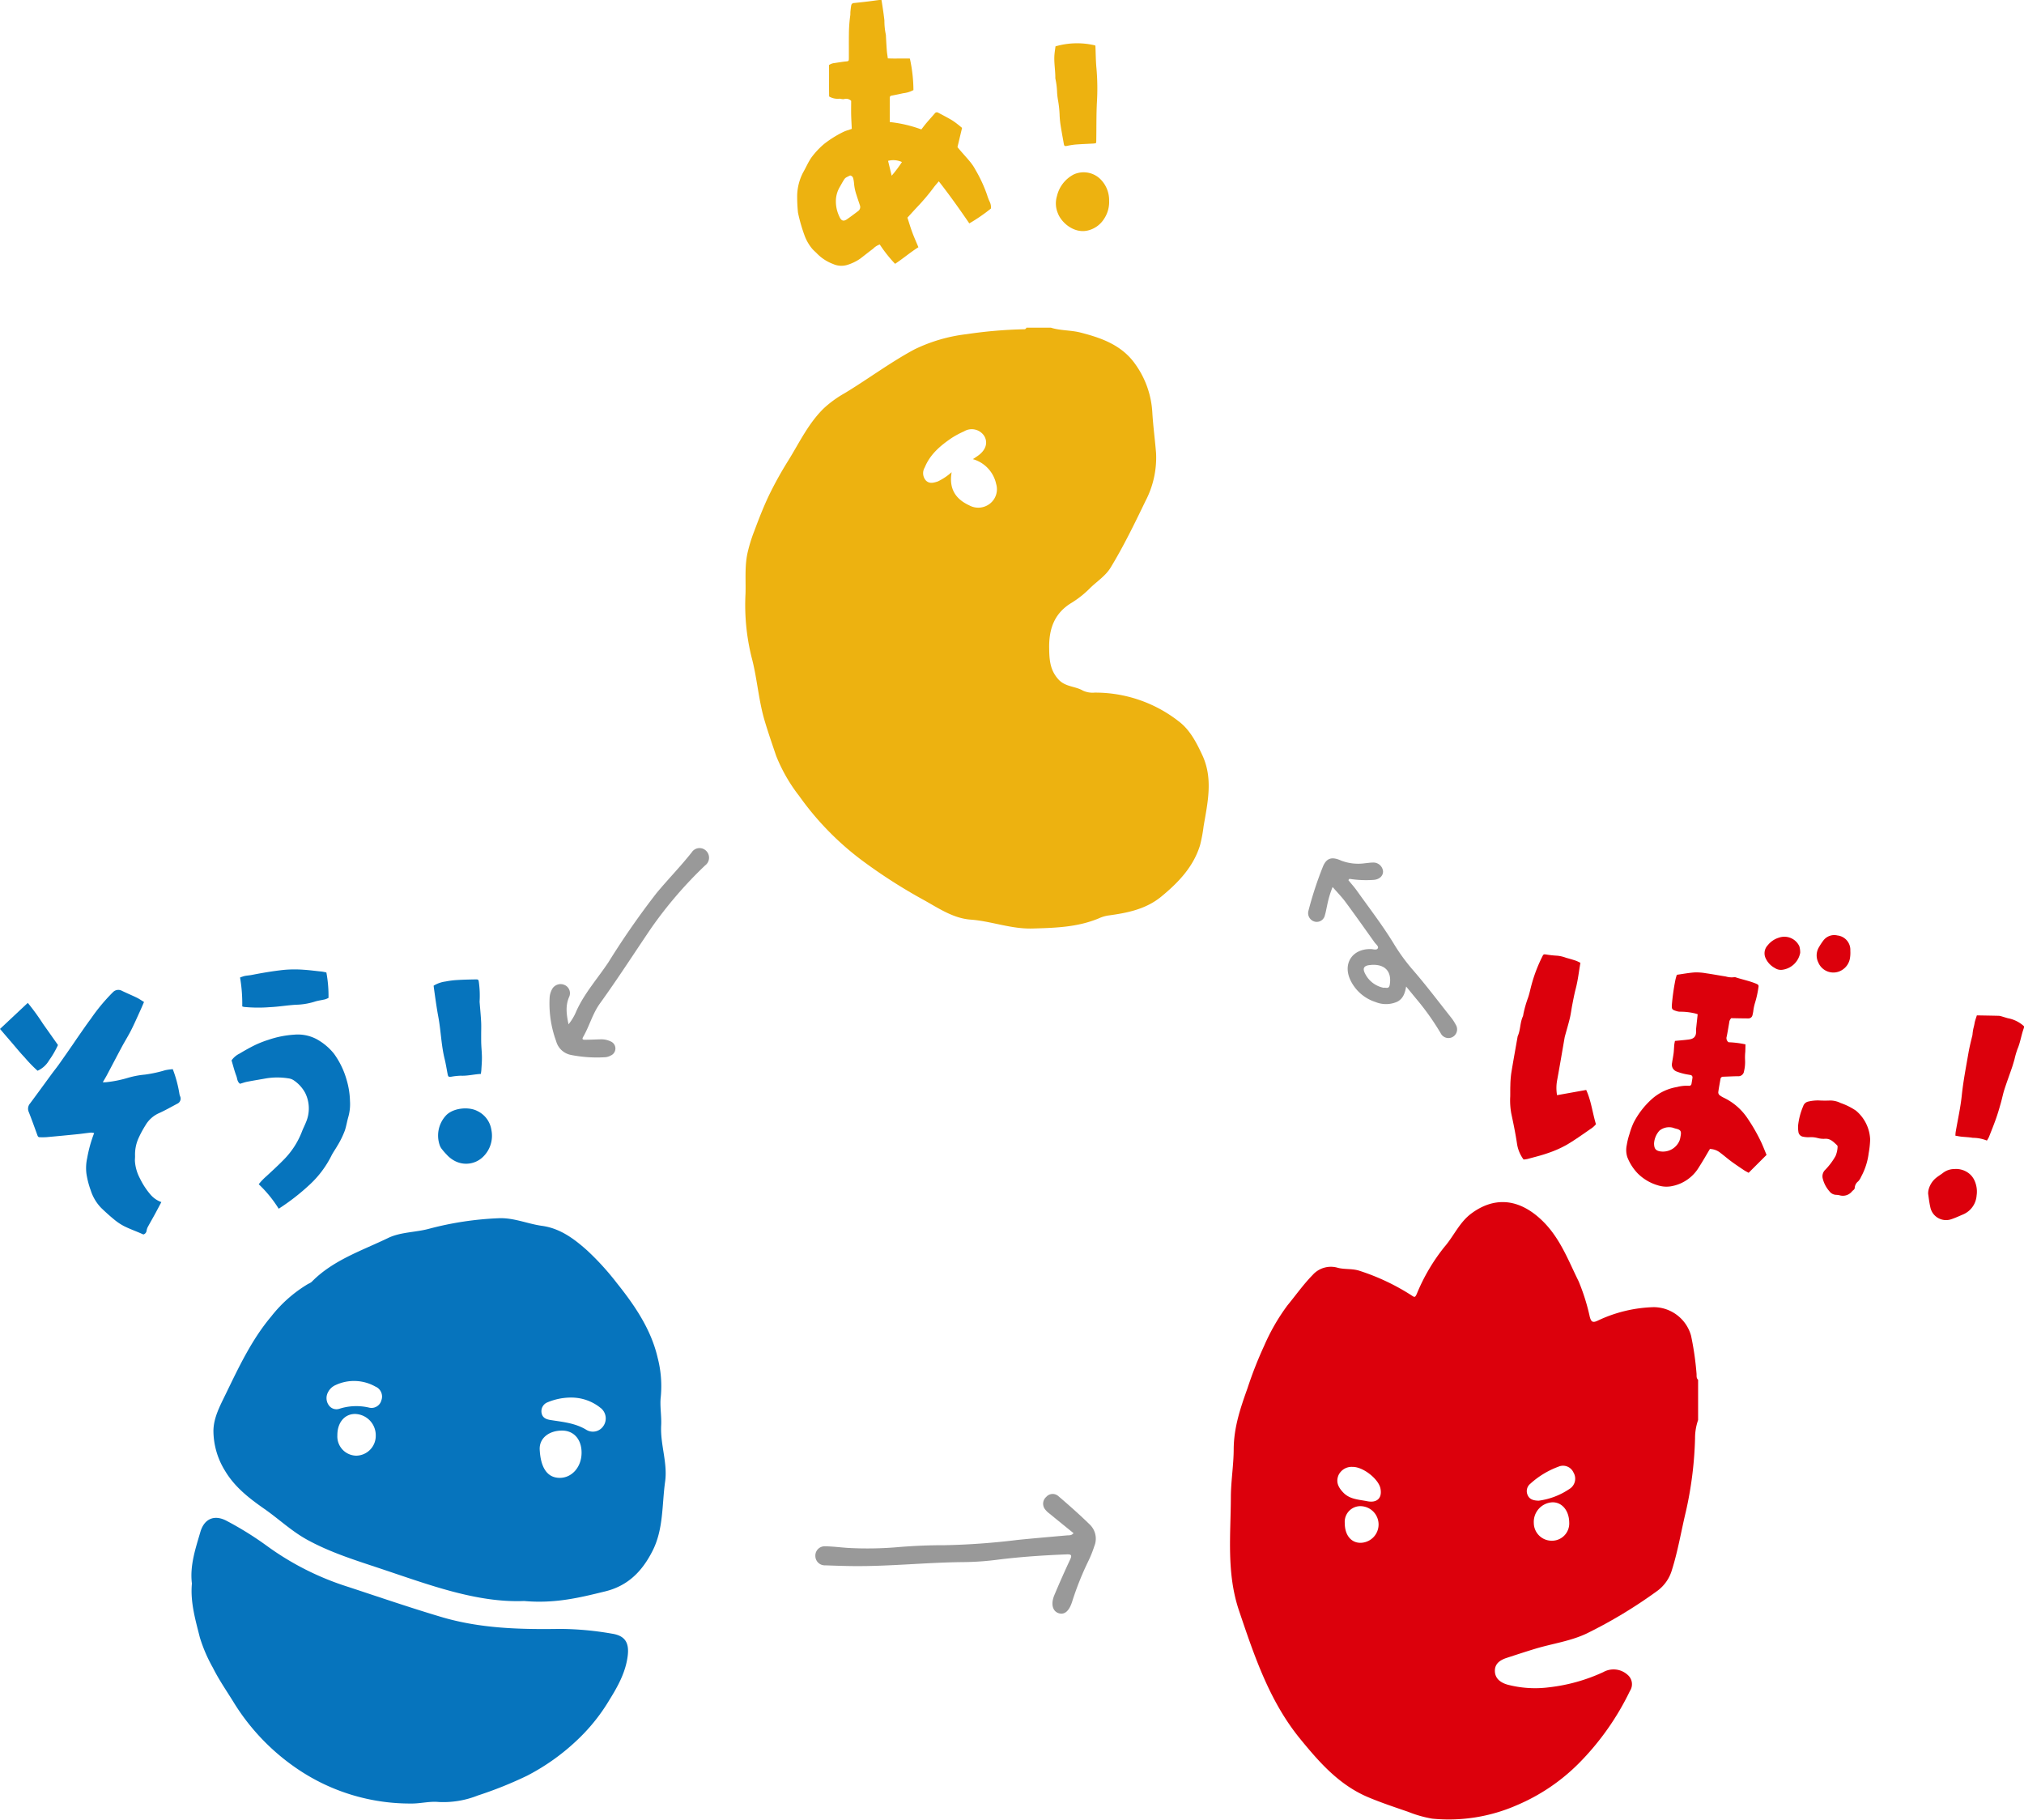
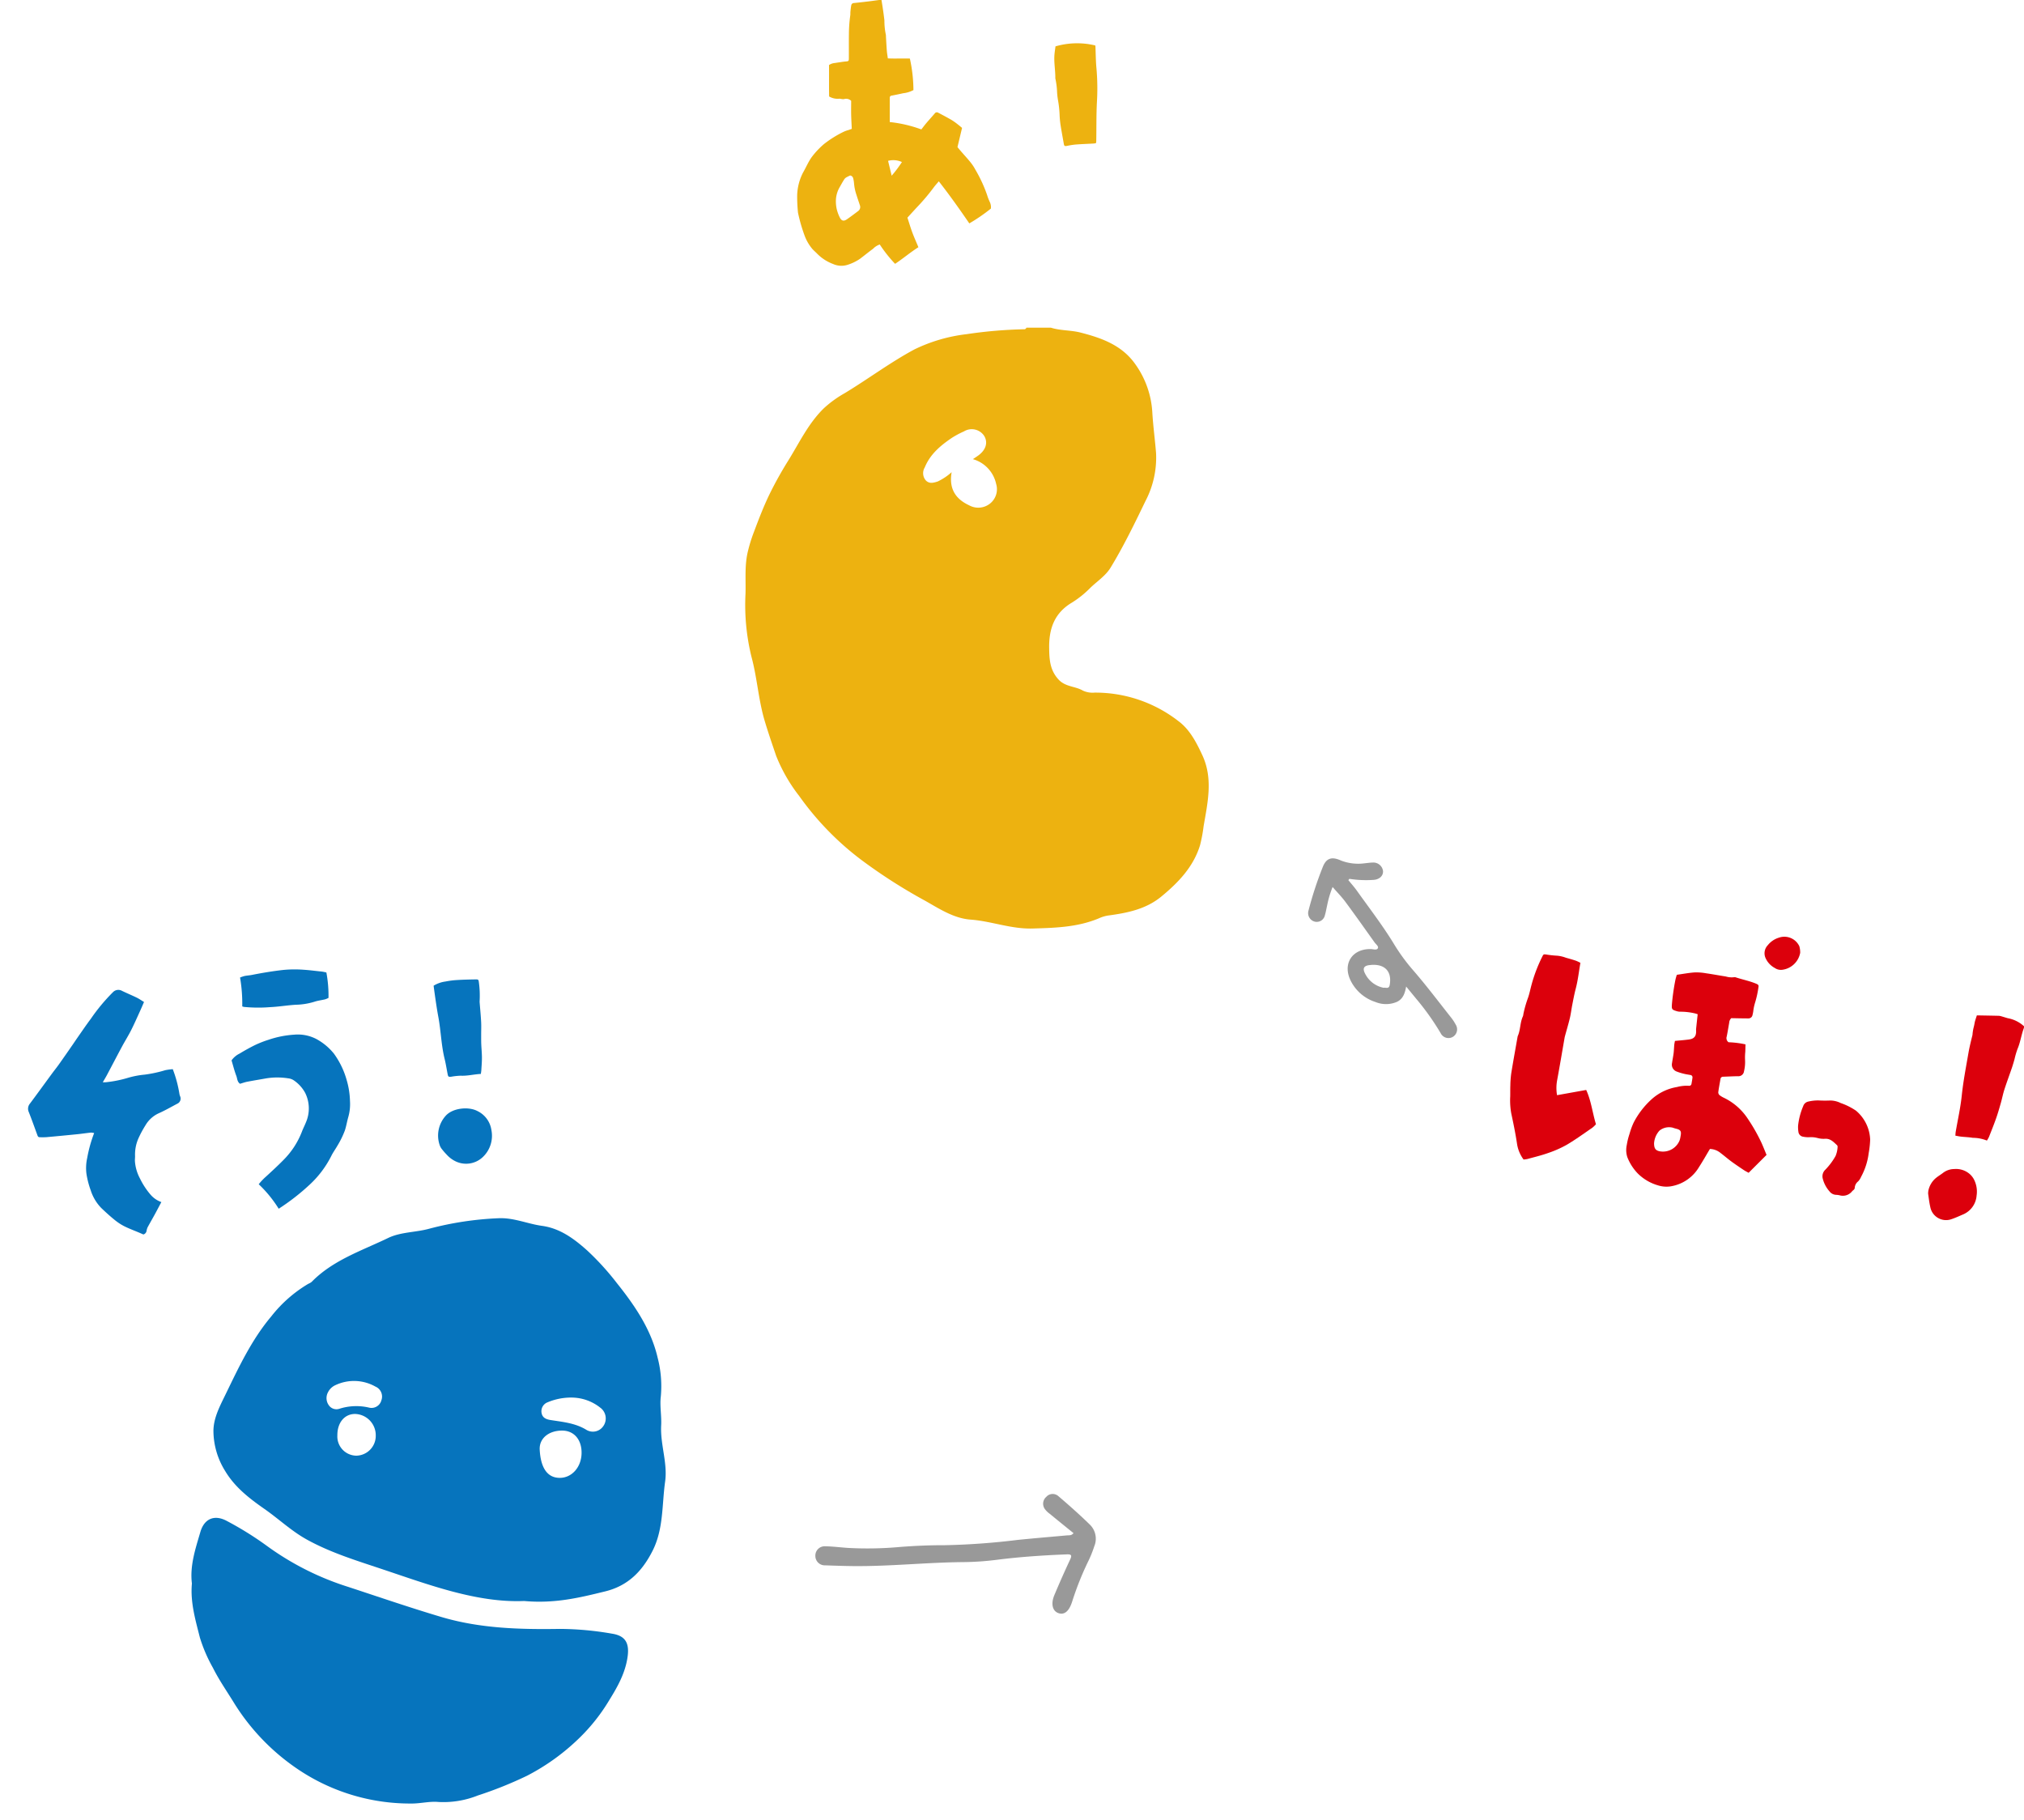
<svg xmlns="http://www.w3.org/2000/svg" width="397.58" height="357.431" viewBox="0 0 397.58 357.431">
  <defs>
    <style>.a{fill:#0674bd;}.b{fill:#edb210;}.c{fill:#dc000c;}.d{fill:#999;}</style>
  </defs>
  <g transform="translate(0 0)">
-     <path class="a" d="M24.2,276.708l5.456-5.118a43.733,43.733,0,0,1,3.017,4.157c.979,1.367,1.942,2.745,2.913,4.118a17.833,17.833,0,0,1-1.753,3.022,4.959,4.959,0,0,1-2.255,2.034,27.132,27.132,0,0,1-2.551-2.634c-.832-.867-1.583-1.8-2.365-2.711C25.862,278.649,25.066,277.718,24.2,276.708Z" transform="translate(-24.199 -74.593)" />
    <g transform="translate(37.602 239.288)">
      <path class="a" d="M46.79,345.008c-.431-3.525.7-6.829,1.665-10.134.774-2.641,2.8-3.475,5.25-2.128a64.619,64.619,0,0,1,7.645,4.747,55.379,55.379,0,0,0,16.176,8.188c6.056,1.992,12.086,4.06,18.2,5.882,7.645,2.28,15.5,2.487,23.377,2.36a61.027,61.027,0,0,1,10.2.934c2.589.4,3.42,1.79,3.089,4.393-.408,3.2-1.917,5.924-3.572,8.59a36.376,36.376,0,0,1-5.984,7.57,42.775,42.775,0,0,1-10.2,7.349,77.147,77.147,0,0,1-9.688,3.888,18.273,18.273,0,0,1-7.674,1.277c-1.819-.181-3.63.334-5.477.3A39.411,39.411,0,0,1,68.23,381.9a43.085,43.085,0,0,1-13.037-13.23c-1.442-2.365-3.044-4.637-4.282-7.12a29.776,29.776,0,0,1-2.559-5.942C47.474,352.128,46.454,348.68,46.79,345.008Z" transform="translate(-46.695 -273.244)" />
      <path class="a" d="M137.233,337.584c.1-1.837-.293-3.811-.075-5.63a22.129,22.129,0,0,0-.62-7.655c-1.287-5.571-4.506-10.279-8-14.645a52.2,52.2,0,0,0-5.863-6.442c-2.621-2.34-5.337-4.326-8.849-4.814-2.895-.4-5.593-1.656-8.641-1.491a63,63,0,0,0-13.489,2.049c-2.678.742-5.616.627-8.107,1.83-5.2,2.511-10.826,4.337-15.016,8.621a2.724,2.724,0,0,1-.657.379,26.226,26.226,0,0,0-7.274,6.4c-3.864,4.581-6.4,10.014-9,15.367-1.1,2.266-2.348,4.58-2.36,7.145a15.041,15.041,0,0,0,2.29,7.837c1.915,3.209,4.762,5.4,7.751,7.487,2.8,1.956,5.287,4.329,8.309,6,4.593,2.537,9.564,4.068,14.5,5.716,9.491,3.166,18.886,6.739,28.187,6.353,6.084.547,10.968-.677,15.9-1.884,4.535-1.108,7.3-3.995,9.3-7.929,2.2-4.3,1.849-9.069,2.49-13.642C138.525,344.951,137.029,341.334,137.233,337.584ZM77.36,343.542a3.774,3.774,0,0,1-3.734-3.981c-.018-2.48,1.379-4.192,3.442-4.212a4.182,4.182,0,0,1,4.1,4.239A3.891,3.891,0,0,1,77.36,343.542Zm4.914-10.881a2,2,0,0,1-2.37,1.453,10.917,10.917,0,0,0-5.835.2,1.824,1.824,0,0,1-2.163-.737,2.4,2.4,0,0,1-.127-2.474,3.029,3.029,0,0,1,1.524-1.441,8.554,8.554,0,0,1,7.8.311A2.122,2.122,0,0,1,82.274,332.661ZM117.329,347.9c-2.6.012-3.781-2.2-3.955-5.541-.119-2.246,1.832-3.774,4.456-3.742,2.307.028,3.813,1.8,3.767,4.443C121.553,345.8,119.691,347.895,117.329,347.9Zm8.591-10.248a2.47,2.47,0,0,1-3.386.812c-2.185-1.339-4.622-1.541-7.028-1.922-.9-.144-1.6-.451-1.767-1.391a1.877,1.877,0,0,1,1.2-2.1,11.881,11.881,0,0,1,4.687-.923,9.111,9.111,0,0,1,5.618,1.966A2.621,2.621,0,0,1,125.921,337.657Z" transform="translate(-44.959 -296.892)" />
    </g>
    <path class="b" d="M201.553,276.2c-1.168-2.509-2.469-5.031-4.688-6.676a26.586,26.586,0,0,0-16.467-5.6,4.541,4.541,0,0,1-2.312-.4c-1.526-.888-3.44-.7-4.8-2.2-1.683-1.855-1.785-3.928-1.815-6.181-.052-3.784,1.041-6.88,4.5-8.917a19.665,19.665,0,0,0,3.585-2.883c1.352-1.312,3-2.35,4-4,2.551-4.2,4.692-8.613,6.826-13.034a18.411,18.411,0,0,0,2.091-9.38c-.207-2.658-.58-5.347-.737-8.011a17.973,17.973,0,0,0-3.378-9.554c-2.6-3.67-6.537-5.095-10.7-6.159-1.934-.5-3.95-.364-5.852-.968H167a.447.447,0,0,1-.483.313,89.04,89.04,0,0,0-11.254.963,31.779,31.779,0,0,0-10.268,3c-4.76,2.556-9.083,5.812-13.7,8.6a21.835,21.835,0,0,0-4.1,2.974c-3.017,2.952-4.782,6.716-6.948,10.216a73.621,73.621,0,0,0-3.739,6.716c-1.128,2.342-2.068,4.78-2.98,7.216a29.922,29.922,0,0,0-1.335,4.373c-.545,2.611-.294,5.233-.368,7.852a42.71,42.71,0,0,0,1.165,12.412c1.132,4.172,1.367,8.494,2.618,12.663.684,2.28,1.466,4.543,2.228,6.788a32.019,32.019,0,0,0,4.533,7.906,57.011,57.011,0,0,0,12.131,12.5,104.924,104.924,0,0,0,12.559,8.051c2.81,1.58,5.658,3.49,8.982,3.734,4.092.3,7.908,1.867,12.163,1.748,4.491-.127,8.83-.251,13.011-1.991a7.1,7.1,0,0,1,1.805-.557c3.749-.5,7.44-1.225,10.475-3.722,3.343-2.751,6.3-5.82,7.612-10.084a29.127,29.127,0,0,0,.7-3.727C202.606,285.509,203.707,280.827,201.553,276.2ZM159.84,226.8a3.7,3.7,0,0,1-4.077.336c-2.622-1.219-4.023-3.2-3.447-6.517a11.213,11.213,0,0,1-2.733,1.83c-.837.267-1.655.516-2.363-.232a2.176,2.176,0,0,1-.184-2.532c1.053-2.582,3.085-4.289,5.31-5.795a17.555,17.555,0,0,1,2.394-1.279,2.924,2.924,0,0,1,3.958.871c.792,1.294.364,2.755-1.14,3.856-.3.221-.613.42-1.07.727a6.484,6.484,0,0,1,4.566,4.854A3.6,3.6,0,0,1,159.84,226.8Z" transform="translate(34.619 -127.873)" />
-     <path class="c" d="M260.385,328.621a58.439,58.439,0,0,0-1.073-7.389,7.661,7.661,0,0,0-7.331-5.593,27.318,27.318,0,0,0-11.04,2.671c-.974.455-1.25.175-1.511-.734a40.661,40.661,0,0,0-2.188-6.99c-2.2-4.443-3.856-9.1-7.863-12.586-4.359-3.791-8.949-3.92-13.209-.769-2.353,1.74-3.44,4.421-5.275,6.542a37.4,37.4,0,0,0-5.462,9.27c-.349.772-.463.659-1.09.242a43.558,43.558,0,0,0-10.1-4.77c-1.453-.495-2.922-.242-4.314-.607a4.787,4.787,0,0,0-4.954,1.416c-1.812,1.852-3.311,3.985-4.953,5.979a39.932,39.932,0,0,0-4.553,7.9,78.015,78.015,0,0,0-3.289,8.377c-1.391,3.895-2.689,7.69-2.706,12.021-.012,3.054-.545,6.246-.557,9.337-.025,7.46-.891,14.933,1.606,22.324,3.015,8.922,5.975,17.808,12.033,25.209,3.749,4.583,7.64,9.041,13.365,11.446,2.572,1.08,5.215,1.954,7.831,2.855a23.057,23.057,0,0,0,4.727,1.344,33.306,33.306,0,0,0,16.651-2.661,38.137,38.137,0,0,0,12.185-8.257,52.457,52.457,0,0,0,9.989-14.161,2.41,2.41,0,0,0-.425-3.152,4.118,4.118,0,0,0-4.809-.555,34.625,34.625,0,0,1-10.627,2.979,21.364,21.364,0,0,1-8.143-.508c-1.3-.366-2.485-1.132-2.519-2.674-.033-1.5,1.073-2.188,2.355-2.606,1.83-.593,3.659-1.2,5.5-1.757,3.383-1.033,6.935-1.488,10.174-3.02a93.8,93.8,0,0,0,13.776-8.3,7.808,7.808,0,0,0,2.987-4.235c1.173-3.724,1.8-7.567,2.708-11.349a73.43,73.43,0,0,0,1.819-14.446,10.83,10.83,0,0,1,.6-3.607v-7.9C260.29,329.547,260.442,329.062,260.385,328.621Zm-65.966,33.309c-1.88.022-3.124-1.514-3.126-3.863a3.082,3.082,0,0,1,2.957-3.338,3.6,3.6,0,1,1,.169,7.2Zm1.28-8.172c-1.655-.331-3.406-.348-4.7-1.7-.934-.974-1.511-2.034-.939-3.408a2.848,2.848,0,0,1,2.76-1.633c2.088-.032,5.1,2.389,5.476,4.215C198.692,353.132,197.632,354.144,195.7,353.758Zm36.192,7.76a3.514,3.514,0,0,1-3.465-3.5,3.85,3.85,0,0,1,3.657-4.045c1.884-.035,3.268,1.626,3.3,3.96A3.394,3.394,0,0,1,231.892,361.518Zm3.525-10.161a14.087,14.087,0,0,1-6.041,2.3c-1.016-.028-1.788-.251-2.158-1.1a1.861,1.861,0,0,1,.506-2.215,16.892,16.892,0,0,1,5.533-3.363,2.253,2.253,0,0,1,2.975,1.162A2.361,2.361,0,0,1,235.417,351.357Z" transform="translate(72.864 -58.874)" />
    <path class="d" d="M185.842,258.885c.557.685,1.15,1.342,1.661,2.059,2.427,3.406,4.989,6.731,7.176,10.286a37.532,37.532,0,0,0,3.694,5.133c2.679,3.067,5.13,6.335,7.662,9.529a8.938,8.938,0,0,1,.878,1.345,1.722,1.722,0,0,1-.547,2.43,1.7,1.7,0,0,1-2.39-.717,50.324,50.324,0,0,0-4.431-6.313c-.747-.893-1.483-1.8-2.353-2.855-.242,1.382-.645,2.465-1.829,3.019a5.445,5.445,0,0,1-4.19.025,8.259,8.259,0,0,1-4.9-4.239c-1.608-3.3.339-6.246,4-6.164.47.01,1.14.286,1.367-.177.179-.368-.4-.776-.662-1.147-1.889-2.649-3.764-5.308-5.7-7.924-.737-1-1.616-1.887-2.532-2.945a19.928,19.928,0,0,0-1.086,3.676c-.139.628-.247,1.265-.431,1.88a1.638,1.638,0,0,1-1.947,1.259,1.73,1.73,0,0,1-1.305-2.051,70.88,70.88,0,0,1,2.892-8.83c.737-1.727,1.854-1.884,3.543-1.123a9.423,9.423,0,0,0,4.735.518c.5-.043.991-.124,1.489-.13a1.913,1.913,0,0,1,2.016,1.683c.045.958-.754,1.671-1.92,1.725a20.9,20.9,0,0,1-4.69-.211Zm6.915,21.142c.428-.1,1.055.323,1.208-.572.433-2.5-.806-3.991-3.326-3.936-.177,0-.354.028-.531.043-1.2.1-1.541.62-.981,1.686A5.182,5.182,0,0,0,192.756,280.027Z" transform="translate(79.022 -85.997)" />
    <path class="d" d="M170.736,337c-1.58-1.282-3.156-2.556-4.725-3.841a4.137,4.137,0,0,1-.842-.812,1.773,1.773,0,0,1,.2-2.462,1.676,1.676,0,0,1,2.367-.175c2.148,1.837,4.271,3.716,6.288,5.693a3.869,3.869,0,0,1,.784,4.185,21.938,21.938,0,0,1-1.135,2.838,59.083,59.083,0,0,0-3.224,8.075c-.607,1.889-1.569,2.641-2.743,2.183-1.108-.431-1.447-1.815-.739-3.507q1.479-3.528,3.1-6.992c.415-.881.209-1.051-.684-1.016-4.595.182-9.176.486-13.744,1.068a55.9,55.9,0,0,1-6.582.45c-7.2.06-14.363.849-21.562.782-1.847-.017-3.694-.084-5.539-.147a1.851,1.851,0,0,1-1.934-1.809,1.832,1.832,0,0,1,1.931-1.934c1.488.023,2.972.219,4.459.319a70.356,70.356,0,0,0,10.246-.187c2.9-.226,5.812-.351,8.718-.344a138.761,138.761,0,0,0,14.333-1.035c3.243-.329,6.49-.6,9.735-.894C169.86,337.4,170.318,337.51,170.736,337Z" transform="translate(40.141 -35.841)" />
-     <path class="d" d="M92.527,288.017a10.344,10.344,0,0,0,1.553-2.641c1.6-3.515,4.18-6.383,6.29-9.562a157.618,157.618,0,0,1,9.389-13.507c2.265-2.743,4.767-5.282,6.973-8.08a1.827,1.827,0,0,1,2.79-.324,1.88,1.88,0,0,1-.165,2.9,81.549,81.549,0,0,0-10.639,12.384c-3.333,4.917-6.547,9.913-10.024,14.732-1.449,2.007-2.069,4.454-3.3,6.584-.341.588.152.545.458.543.946,0,1.892-.052,2.838-.077a4.247,4.247,0,0,1,2.093.4,1.5,1.5,0,0,1,.032,2.778,2.562,2.562,0,0,1-1.07.331,26.122,26.122,0,0,1-6.776-.453,3.75,3.75,0,0,1-2.882-2.716,21.446,21.446,0,0,1-1.285-8.346,4.032,4.032,0,0,1,.485-1.842,1.911,1.911,0,0,1,2.445-.839,1.763,1.763,0,0,1,.9,2.384C91.9,284.362,92.107,286.046,92.527,288.017Z" transform="translate(19.153 -86.81)" />
    <path class="b" d="M150.286,178.852l-.9,3.774c.184.222.431.526.687.822.632.729,1.289,1.437,1.894,2.188a9.25,9.25,0,0,1,.936,1.422,27.634,27.634,0,0,1,2.3,4.964,9.569,9.569,0,0,0,.528,1.376,2.348,2.348,0,0,1,.217,1.305,34.428,34.428,0,0,1-4.235,2.908c-1.92-2.8-3.866-5.548-5.992-8.264-.363.431-.715.807-1.016,1.222a40.447,40.447,0,0,1-3.157,3.746c-.66.705-1.309,1.422-1.992,2.168.311.954.6,1.941.956,2.9s.782,1.9,1.2,2.908c-1.611,1.021-3.014,2.228-4.581,3.264a27.136,27.136,0,0,1-3.009-3.8,3.331,3.331,0,0,0-1.317.841c-.878.643-1.72,1.334-2.589,1.989a9.367,9.367,0,0,1-2.46,1.177,3.986,3.986,0,0,1-2.818-.181,8.62,8.62,0,0,1-3.194-2.1c-.311-.314-.66-.6-.941-.938a8.948,8.948,0,0,1-1.409-2.43,32.042,32.042,0,0,1-1.315-4.521.7.7,0,0,1-.025-.144,30.56,30.56,0,0,1-.155-3.408,10.371,10.371,0,0,1,1.14-4.391c.57-.981,1.006-2.038,1.656-2.979a15.814,15.814,0,0,1,2.477-2.648,21,21,0,0,1,3.886-2.42,5.172,5.172,0,0,1,.9-.321c.207-.074.415-.15.667-.241-.042-.919-.1-1.827-.122-2.734s0-1.839,0-2.766a1.39,1.39,0,0,0-1.371-.353,1.1,1.1,0,0,1-.431,0c-.17-.015-.339-.069-.51-.07a3.252,3.252,0,0,1-2.016-.438c-.037-1.982,0-4.065-.022-6.171a2.315,2.315,0,0,1,1.088-.394c.316-.045.63-.1.946-.144.415-.06.827-.13,1.244-.166.577-.047.618-.067.62-.67.008-1.641-.015-3.283.013-4.924a27,27,0,0,1,.264-3.462c.035-.244.007-.5.032-.745.042-.415.082-.832.162-1.242a.532.532,0,0,1,.528-.435q1.434-.148,2.865-.321c.684-.082,1.364-.184,2.046-.269a4.408,4.408,0,0,1,.5,0c.1.63.2,1.232.286,1.835.1.655.182,1.312.266,1.971a3.588,3.588,0,0,1,.022.445,12.76,12.76,0,0,0,.284,2.567,2.486,2.486,0,0,1,.018.371c.055.914.1,1.827.17,2.74.038.488.125.973.2,1.534,1.406.072,2.84-.008,4.329.033a29.58,29.58,0,0,1,.7,6.193,5.634,5.634,0,0,1-2.028.623c-.742.167-1.488.319-2.235.463a.4.4,0,0,0-.389.446c0,1.565,0,3.131,0,4.747a25.721,25.721,0,0,1,6.206,1.449c.341-.433.647-.851.981-1.245.543-.642,1.113-1.262,1.656-1.9a.493.493,0,0,1,.662-.145c.9.471,1.793.944,2.669,1.452a12.577,12.577,0,0,1,1.2.859C149.733,178.379,149.99,178.608,150.286,178.852ZM128.3,188.2c-.906.43-.961.451-1.252.911-.276.436-.518.894-.777,1.342a5.473,5.473,0,0,0-.769,2.733,7.058,7.058,0,0,0,.165,1.613,7.718,7.718,0,0,0,.573,1.59c.361.752.8.862,1.466.394.749-.523,1.479-1.071,2.208-1.623a.974.974,0,0,0,.316-1.073c-.229-.7-.475-1.394-.694-2.1a9.47,9.47,0,0,1-.468-2.231,5.41,5.41,0,0,0-.172-1.016A.712.712,0,0,0,128.3,188.2Zm8.16.043a24.446,24.446,0,0,0,2.016-2.683,4.03,4.03,0,0,0-2.721-.234Z" transform="translate(38.693 -153.73)" />
    <path class="b" d="M156.27,178.454c-.2.023-.364.05-.526.06-1.168.063-2.337.105-3.5.194a15.643,15.643,0,0,0-1.636.261c-.455.084-.558.028-.633-.394-.219-1.25-.456-2.5-.65-3.752a18.037,18.037,0,0,1-.181-1.989,20.921,20.921,0,0,0-.321-2.888,13.413,13.413,0,0,1-.181-1.737,14.913,14.913,0,0,0-.328-2.465.365.365,0,0,1-.008-.084c.018-1.563-.306-3.114-.165-4.678.045-.5.124-.988.2-1.563a15.186,15.186,0,0,1,7.8-.18.889.889,0,0,1,.043.139c.063,1.447.063,2.9.2,4.341a45.224,45.224,0,0,1,.09,6.694c-.13,2.571-.082,5.136-.129,7.7A2.5,2.5,0,0,1,156.27,178.454Z" transform="translate(58.995 -150.314)" />
-     <path class="b" d="M158.749,179.583a5.958,5.958,0,0,1-1.008,3.562,5.177,5.177,0,0,1-3.249,2.28c-2.554.585-5.086-1.456-5.825-3.435a4.949,4.949,0,0,1-.162-3.345,6.428,6.428,0,0,1,3.338-4.266,4.707,4.707,0,0,1,4.986.752A5.814,5.814,0,0,1,158.749,179.583Z" transform="translate(59.119 -140.134)" />
    <path class="a" d="M55.924,285.639A24.1,24.1,0,0,1,57.23,290.5a2.058,2.058,0,0,0,.152.5,1.1,1.1,0,0,1-.587,1.429c-1.239.652-2.452,1.357-3.736,1.919a5.822,5.822,0,0,0-2.509,2.328,20.71,20.71,0,0,0-1.3,2.392,7.84,7.84,0,0,0-.735,3.632c.005.351-.05.707-.023,1.055a8.476,8.476,0,0,0,.995,3.373,14.747,14.747,0,0,0,2.058,3.146,5.068,5.068,0,0,0,2.134,1.473c-.445.834-.861,1.635-1.294,2.427-.465.851-.956,1.69-1.412,2.542a2.661,2.661,0,0,0-.2.682.869.869,0,0,1-.627.709c-.194-.084-.448-.2-.7-.308-1.04-.441-2.111-.834-3.111-1.339a10.744,10.744,0,0,1-1.936-1.3c-.876-.714-1.71-1.474-2.521-2.251a8.8,8.8,0,0,1-2.084-3.51,16.755,16.755,0,0,1-.834-3.248,9.068,9.068,0,0,1,.155-3.075,26.326,26.326,0,0,1,1.364-4.889,2.749,2.749,0,0,0-.65-.09c-.874.09-1.743.224-2.616.313q-3.046.308-6.1.583a13.363,13.363,0,0,1-1.346.01c-.272-.005-.361-.179-.438-.393-.552-1.519-1.095-3.04-1.688-4.545a1.567,1.567,0,0,1,.226-1.668c1.441-1.925,2.846-3.874,4.269-5.81.475-.647.983-1.274,1.446-1.927.908-1.279,1.8-2.567,2.691-3.854.384-.555.755-1.117,1.143-1.668.794-1.132,1.564-2.277,2.4-3.381a36.689,36.689,0,0,1,4.4-5.287,1.465,1.465,0,0,1,1.745-.211c.956.461,1.944.869,2.9,1.335.475.231.9.537,1.414.846-.274.628-.516,1.205-.777,1.775-.578,1.264-1.133,2.537-1.762,3.779-.547,1.08-1.2,2.114-1.775,3.182-1.006,1.874-1.984,3.759-2.982,5.636-.242.455-.515.9-.807,1.4.251-.005.465.008.674-.015a23.521,23.521,0,0,0,4.356-.884,17.131,17.131,0,0,1,3.233-.607,25.257,25.257,0,0,0,4.015-.869A11.521,11.521,0,0,1,55.924,285.639Z" transform="translate(-21.984 -75.619)" />
    <path class="a" d="M60.674,309.524a24.075,24.075,0,0,0-3.926-4.812,11.829,11.829,0,0,1,1.489-1.556c1.148-1.058,2.3-2.113,3.391-3.228a16.012,16.012,0,0,0,3.614-5.569c.229-.605.535-1.182.772-1.785a6.867,6.867,0,0,0-.144-5.813,6.982,6.982,0,0,0-2.248-2.467,2.436,2.436,0,0,0-1.07-.383,13.81,13.81,0,0,0-4.311,0c-1.25.224-2.506.425-3.754.667-.486.094-.958.269-1.407.4-.575-.4-.533-1.026-.722-1.524-.376-.983-.63-2.011-.948-3.069a4.142,4.142,0,0,1,1.566-1.331c1.031-.622,2.086-1.215,3.171-1.74a20.871,20.871,0,0,1,2.536-.981,19.316,19.316,0,0,1,5.026-1,7.893,7.893,0,0,1,4.364.853,11.45,11.45,0,0,1,3.442,2.865,16.216,16.216,0,0,1,2.511,5.2,15.8,15.8,0,0,1,.648,4.11,9.265,9.265,0,0,1-.326,3.134c-.256.872-.386,1.773-.674,2.644a17.321,17.321,0,0,1-1.473,3.01c-.391.692-.876,1.337-1.218,2.051a19.8,19.8,0,0,1-4.194,5.563A43.242,43.242,0,0,1,60.674,309.524Z" transform="translate(-5.927 -72.091)" />
    <path class="a" d="M84.438,287.4c-1.324.062-2.612.411-3.958.348a12.829,12.829,0,0,0-1.86.2c-.543.057-.608,0-.712-.526-.192-.985-.344-1.979-.583-2.952-.674-2.718-.729-5.524-1.239-8.26-.326-1.748-.568-3.505-.814-5.262-.042-.291-.075-.583-.114-.879a5.931,5.931,0,0,1,2.343-.824,16.3,16.3,0,0,1,2.3-.292c1.2-.074,2.41-.1,3.617-.12.5-.01.565.05.627.533a19.407,19.407,0,0,1,.149,3.789,1.789,1.789,0,0,0,.012.267c.1,1.265.224,2.531.289,3.8.043.847,0,1.7.005,2.549,0,.587-.007,1.177.017,1.763.035.884.127,1.767.132,2.651.005.819-.069,1.638-.115,2.459C84.518,286.87,84.476,287.1,84.438,287.4Z" transform="translate(10.018 -76.447)" />
    <path class="a" d="M52.842,274.924a30.366,30.366,0,0,0-.431-5.675,7.192,7.192,0,0,1,.9-.3c.465-.094.944-.114,1.409-.206,2.063-.408,4.134-.755,6.224-.986a23.362,23.362,0,0,1,3.96-.033c1.2.072,2.387.244,3.58.358a8.931,8.931,0,0,1,.884.181,25.022,25.022,0,0,1,.418,4.988,4.083,4.083,0,0,1-.664.282c-.714.174-1.459.252-2.149.49a13.3,13.3,0,0,1-3.584.575c-1.717.1-3.413.4-5.123.473a28.714,28.714,0,0,1-5.1-.048A2.632,2.632,0,0,1,52.842,274.924Z" transform="translate(-5.256 -77.235)" />
    <path class="a" d="M86.154,288.25a5.752,5.752,0,0,1-1.655,5.265,4.765,4.765,0,0,1-5.581.772,5.612,5.612,0,0,1-1.528-1.192,14.029,14.029,0,0,1-.986-1.13,2.534,2.534,0,0,1-.416-.774,5.793,5.793,0,0,1,1.2-5.765c1.364-1.521,4.441-1.83,6.163-.943A4.933,4.933,0,0,1,86.154,288.25Z" transform="translate(10.376 -66.267)" />
    <g transform="translate(296.645 183.687)">
      <path class="c" d="M224.884,281.475c1-.1,1.865-.165,2.719-.277,1.08-.14,1.486-.659,1.441-1.76a1.836,1.836,0,0,1-.007-.288c.1-.956.206-1.91.314-2.915a4.771,4.771,0,0,0-.677-.2,12.418,12.418,0,0,0-2.689-.3,2.407,2.407,0,0,1-.861-.142c-.866-.257-.893-.415-.834-1.317a44.393,44.393,0,0,1,.685-4.792,9.74,9.74,0,0,1,.284-1c1.207-.169,2.34-.384,3.482-.465a10.587,10.587,0,0,1,2.21.16c1.317.189,2.626.435,3.941.642a4.033,4.033,0,0,0,1.63.137.765.765,0,0,1,.381.053c1.34.435,2.731.7,4.032,1.264.284.122.431.284.364.587a19.467,19.467,0,0,1-.68,3.117,9.461,9.461,0,0,0-.354,1.713,7.671,7.671,0,0,1-.159.761.794.794,0,0,1-.784.6c-1.091,0-2.181-.028-3.373-.048a1.358,1.358,0,0,0-.409.921c-.16.894-.3,1.794-.483,2.683a1,1,0,0,0,.356,1.125,18.559,18.559,0,0,1,3.33.418c-.013.508-.022.979-.038,1.449a10.5,10.5,0,0,0-.045,1.633,7.739,7.739,0,0,1-.209,2.208,1.105,1.105,0,0,1-1.222.964c-.958.017-1.915.067-2.873.1a.5.5,0,0,0-.527.458c-.149.864-.318,1.725-.431,2.592a.742.742,0,0,0,.246.568,4.706,4.706,0,0,0,.908.542,11.715,11.715,0,0,1,4.657,4.112,34.6,34.6,0,0,1,2.709,4.779c.339.762.644,1.539.961,2.307l-3.52,3.515c-.323-.18-.639-.331-.928-.525-.829-.555-1.66-1.108-2.464-1.7-.725-.533-1.407-1.13-2.126-1.671a3.42,3.42,0,0,0-2.084-.787c-.7,1.162-1.369,2.363-2.119,3.517a7.919,7.919,0,0,1-5.653,3.836,5.513,5.513,0,0,1-2.44-.206,9.26,9.26,0,0,1-3.945-2.317,9.63,9.63,0,0,1-2.074-3.241,4.58,4.58,0,0,1-.1-2.379,13.54,13.54,0,0,1,.53-2.149,14.627,14.627,0,0,1,.826-2.253,16.186,16.186,0,0,1,3.52-4.568,9.892,9.892,0,0,1,5-2.41,7.435,7.435,0,0,1,2.292-.241.458.458,0,0,0,.548-.421c.065-.383.14-.765.184-1.152a.462.462,0,0,0-.421-.548c-.416-.079-.836-.13-1.245-.236a9.827,9.827,0,0,1-1.468-.455,1.43,1.43,0,0,1-.878-1.651c.09-.642.226-1.279.308-1.922.067-.54.079-1.086.129-1.628C224.774,282.013,224.834,281.766,224.884,281.475Zm1.08,18.869c.033-.187.052-.284.065-.379.119-.762-.074-1.035-.851-1.232a6.859,6.859,0,0,1-.734-.222,3,3,0,0,0-2.6.585,4.09,4.09,0,0,0-1.06,2.536c.023.949.267,1.427,1.325,1.554a3.522,3.522,0,0,0,3.694-2.178A4.514,4.514,0,0,0,225.964,300.344Z" transform="translate(-192.517 -260.692)" />
      <path class="c" d="M210.885,293.545l5.726-1.026c.983,2.131,1.225,4.449,1.917,6.736a5.578,5.578,0,0,1-.712.685c-1.65,1.13-3.271,2.313-4.989,3.328a21.351,21.351,0,0,1-3.694,1.638c-1.33.476-2.714.8-4.077,1.178a6.3,6.3,0,0,1-.744.1,6.872,6.872,0,0,1-1.277-3.02c-.3-2.032-.715-4.042-1.145-6.049a14.456,14.456,0,0,1-.2-3.345c.013-.7-.008-1.406.022-2.108a20.152,20.152,0,0,1,.174-2.4c.394-2.434.841-4.857,1.265-7.286.573-1.242.446-2.669,1.025-3.911a1.913,1.913,0,0,0,.1-.475,22.515,22.515,0,0,1,.929-3.234c.271-.787.428-1.615.649-2.42a29.364,29.364,0,0,1,2.28-5.9c.028-.052.1-.082.182-.149.094,0,.222,0,.348.012a20.29,20.29,0,0,0,2.3.252,6.694,6.694,0,0,1,1.678.4c.65.181,1.3.364,1.939.577a7.869,7.869,0,0,1,.893.421c-.3,1.717-.485,3.433-.919,5.085-.279,1.066-.48,2.138-.689,3.213-.165.859-.266,1.733-.47,2.584-.283,1.183-.639,2.352-.958,3.527-.052.187-.082.381-.115.572-.473,2.716-.928,5.436-1.431,8.147A8.31,8.31,0,0,0,210.885,293.545Z" transform="translate(-201.676 -262.105)" />
      <path class="c" d="M260.193,297.652a7.441,7.441,0,0,0-2.768-.54c-.757-.132-1.534-.149-2.3-.234-.354-.038-.7-.117-1.125-.19.02-.254.02-.5.062-.746.4-2.367.938-4.719,1.187-7.1.291-2.808.829-5.568,1.307-8.341.209-1.207.506-2.4.8-3.587a9.81,9.81,0,0,1,.189-1.312,12.312,12.312,0,0,0,.266-1.234c.12-.458.281-.906.41-1.309,1.5.028,2.907.05,4.312.084a1.963,1.963,0,0,1,.476.09c.431.124.857.262,1.29.384a6.386,6.386,0,0,1,3.182,1.58,1.2,1.2,0,0,1-.028.349c-.508,1.351-.682,2.8-1.259,4.137a17.159,17.159,0,0,0-.59,2.036c-.16.553-.319,1.11-.506,1.656-.486,1.421-1.013,2.83-1.474,4.26-.276.856-.443,1.748-.689,2.614-.291,1.018-.582,2.038-.933,3.034-.435,1.235-.929,2.45-1.407,3.671A6.269,6.269,0,0,1,260.193,297.652Z" transform="translate(-166.544 -257.295)" />
      <path class="c" d="M249.384,293.424a13.022,13.022,0,0,1-1.5,4.653,2.836,2.836,0,0,1-.572.883,1.737,1.737,0,0,0-.664,1.239c-.012.358-.309.475-.5.677a2.312,2.312,0,0,1-2.3.857,3.84,3.84,0,0,0-.864-.135,1.7,1.7,0,0,1-1.314-.7,5.87,5.87,0,0,1-1.3-2.459,1.772,1.772,0,0,1,.5-1.778,13.075,13.075,0,0,0,2.007-2.688,5.211,5.211,0,0,0,.4-1.778.453.453,0,0,0-.117-.354c-.659-.6-1.255-1.292-2.283-1.255a4.555,4.555,0,0,1-1.524-.144,4.953,4.953,0,0,0-1.675-.156,5.184,5.184,0,0,1-1.148-.1,1.089,1.089,0,0,1-.948-.959,5.849,5.849,0,0,1-.062-1.242,13.273,13.273,0,0,1,1-3.8,1.325,1.325,0,0,1,1.015-.909,8.294,8.294,0,0,1,1.991-.219,23,23,0,0,0,2.3.015,4.618,4.618,0,0,1,2.049.49,12.839,12.839,0,0,1,3,1.493,7.8,7.8,0,0,1,2.8,5.688A18.506,18.506,0,0,1,249.384,293.424Z" transform="translate(-178.959 -250.584)" />
      <path class="c" d="M250.875,295.239a4.375,4.375,0,0,1,1.555-2.439c.433-.341.913-.622,1.344-.963a3.635,3.635,0,0,1,2.17-.717,4.092,4.092,0,0,1,3.009.966,3.726,3.726,0,0,1,1,1.394,5.211,5.211,0,0,1,.371,2.832A4.379,4.379,0,0,1,257.75,300c-.769.324-1.528.685-2.318.949a3.154,3.154,0,0,1-4.205-2.352c-.2-.869-.3-1.763-.428-2.649A3.331,3.331,0,0,1,250.875,295.239Z" transform="translate(-168.697 -245.171)" />
-       <path class="c" d="M241.777,263.694a2.843,2.843,0,0,1,2.532,3,6.506,6.506,0,0,1-.052,1.339,3.36,3.36,0,0,1-1.549,2.432A3.2,3.2,0,0,1,238.021,269a3.121,3.121,0,0,1,.154-3.049,11.624,11.624,0,0,1,.851-1.284A2.674,2.674,0,0,1,241.777,263.694Z" transform="translate(-177.49 -263.627)" />
      <path class="c" d="M238.578,266.97a4.119,4.119,0,0,1-3.515,3.328,2.108,2.108,0,0,1-1.464-.349,4.093,4.093,0,0,1-1.884-2.1,2.3,2.3,0,0,1,.516-2.4A4.417,4.417,0,0,1,234.364,264a3.25,3.25,0,0,1,4.045,1.668A4.269,4.269,0,0,1,238.578,266.97Z" transform="translate(-181.607 -263.49)" />
    </g>
  </g>
</svg>